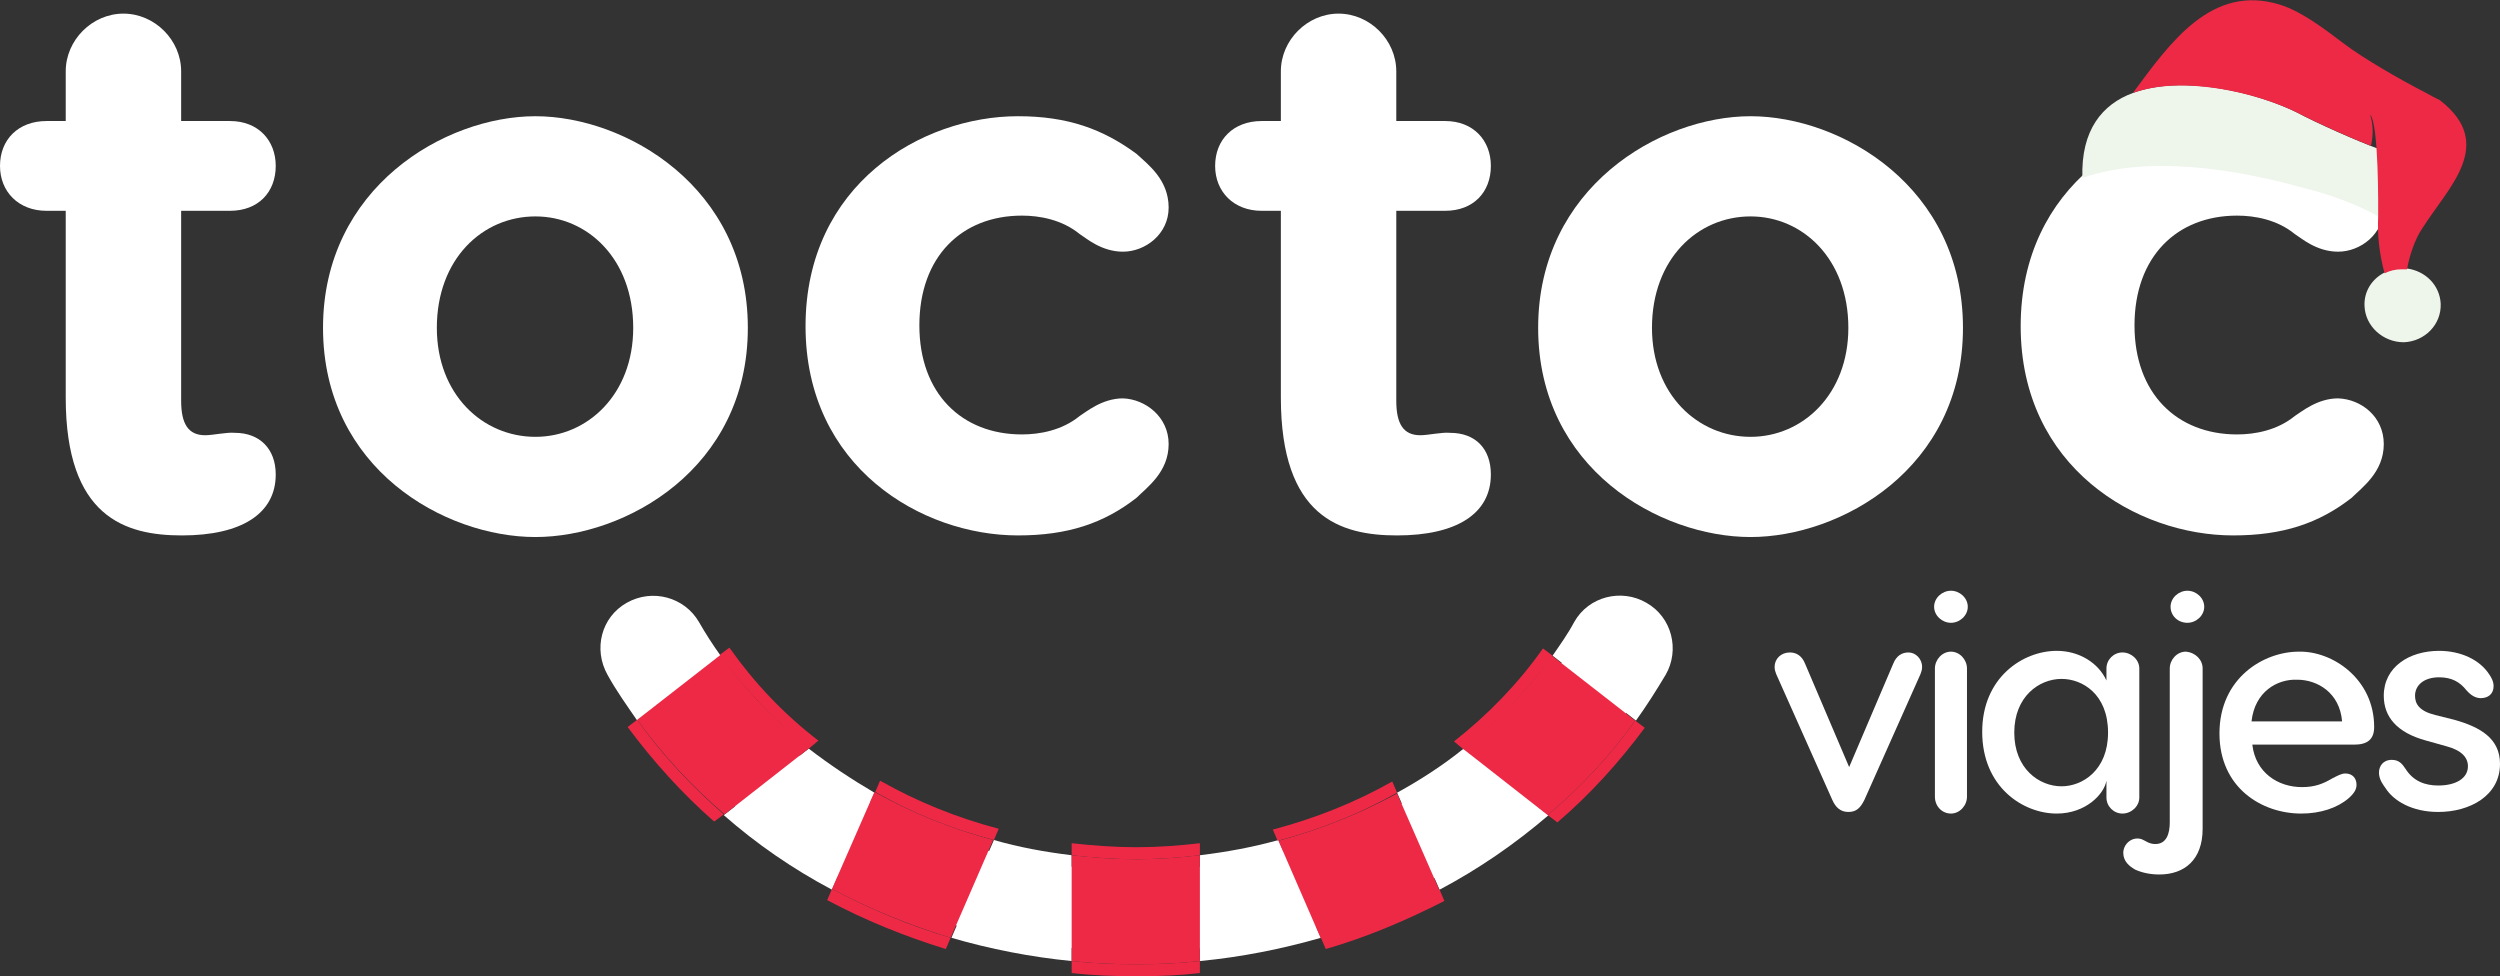
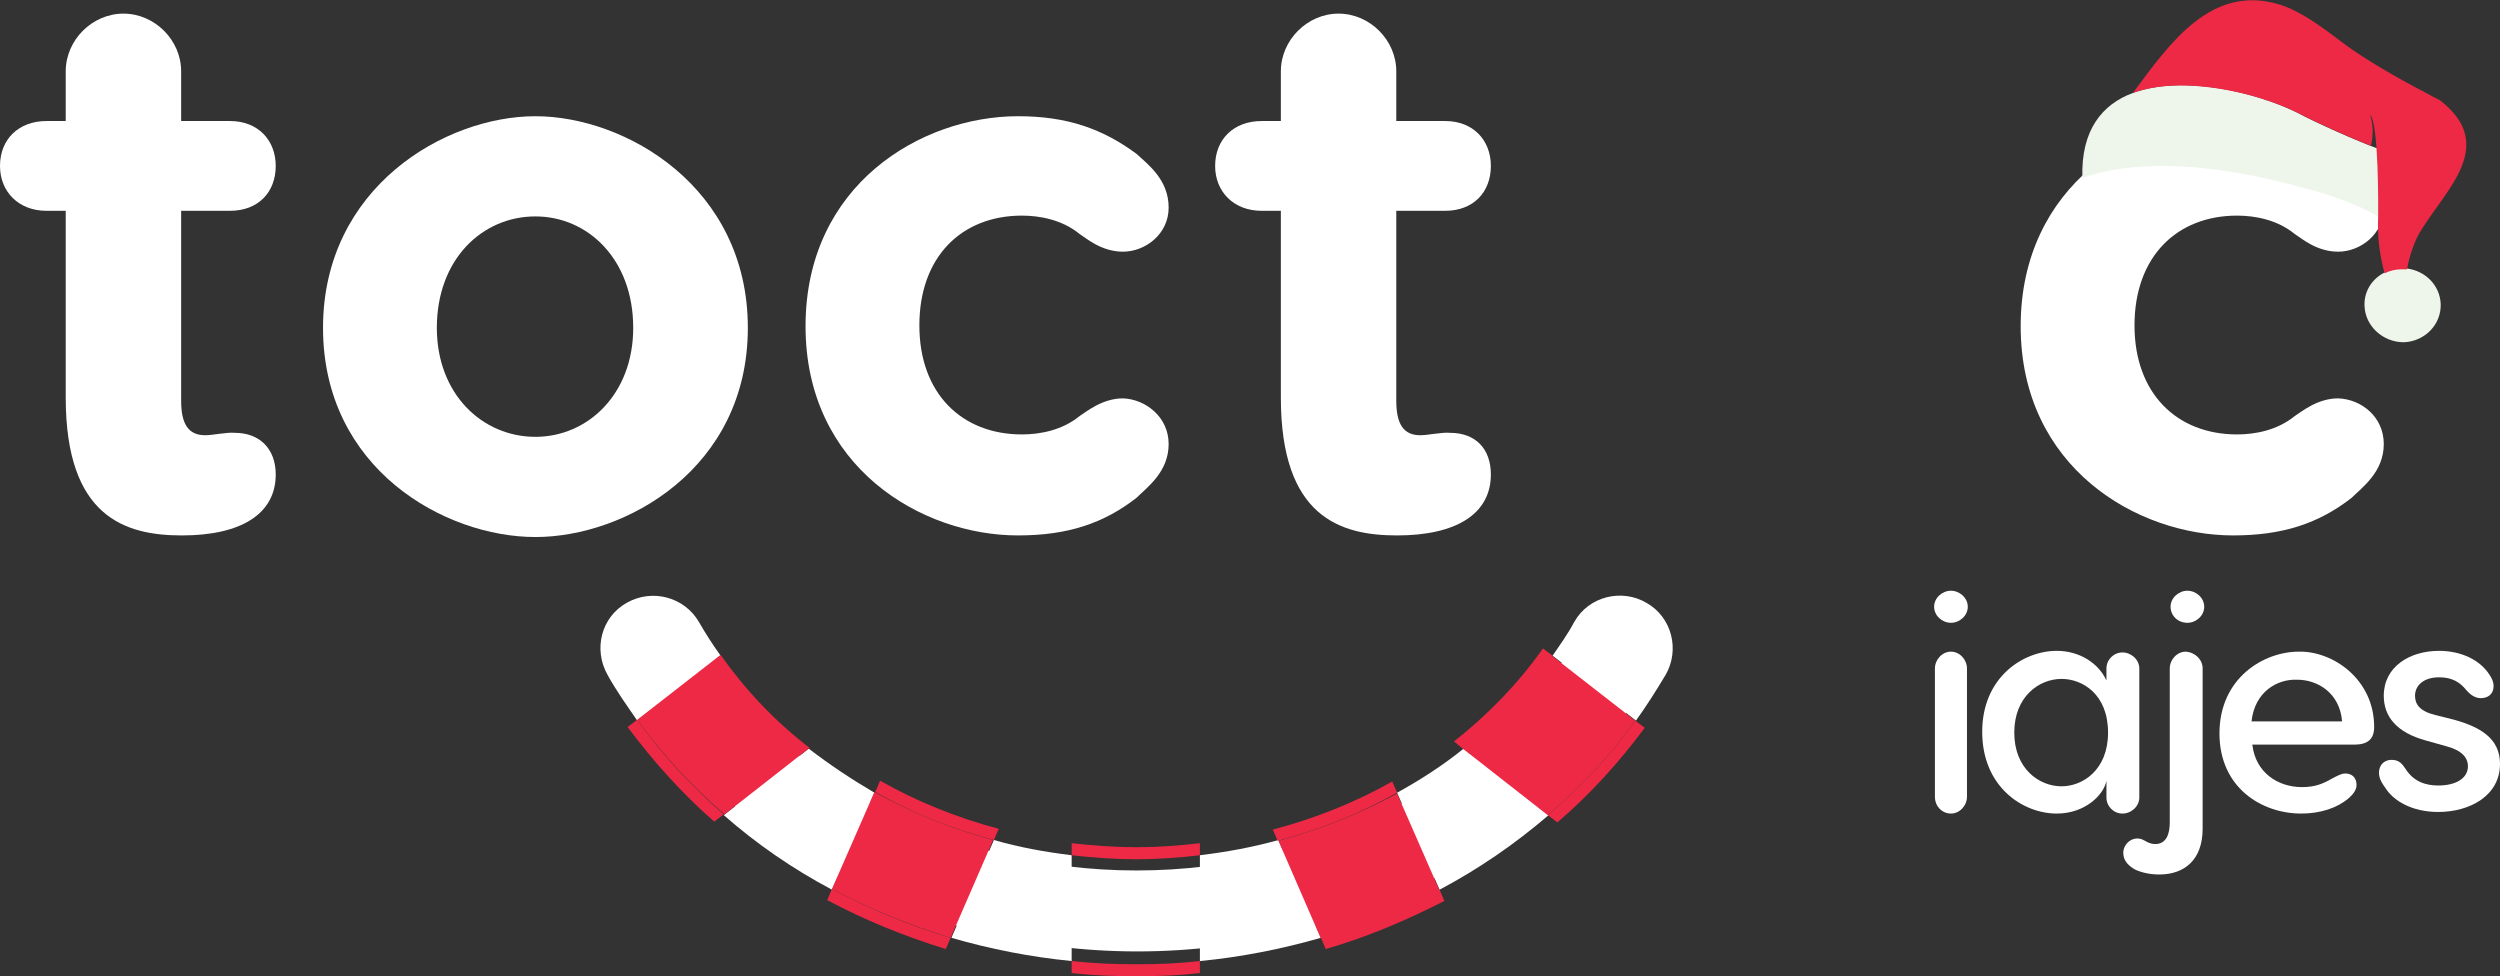
<svg xmlns="http://www.w3.org/2000/svg" version="1.1" id="Capa_1" x="0px" y="0px" viewBox="0 0 311.9 121.8" style="enable-background:new 0 0 311.9 121.8;" xml:space="preserve">
  <rect x="0" y="0" width="311.9" height="121.8" fill="#333333" stroke="none" />
  <style type="text/css">
	.st0{fill:#FFFFFF;}
	.st1{fill:#ED1C24;}
	.st2{fill:#EEF6EC;}
	.st3{fill:#EE2946;}
</style>
  <g>
    <g>
      <g>
        <path class="st0" d="M34.4,59.2c0,4.9-4.3,7.6-11.7,7.6c-7.1,0-14.5-2.3-14.5-17.2V26.3H5.8c-3.5,0-5.8-2.4-5.8-5.6     c0-3.3,2.3-5.6,5.8-5.6h2.4V8.9c0-3.9,3.3-7.2,7.2-7.2c3.9,0,7.2,3.3,7.2,7.2v6.2h6.1c3.5,0,5.7,2.4,5.7,5.6     c0,3.3-2.2,5.6-5.7,5.6h-6.1V50c0,2.9,0.9,4.3,3,4.3c1,0,2.7-0.4,3.7-0.3C32.4,54,34.4,56,34.4,59.2z" />
        <path class="st0" d="M93.3,40.9C93.3,58.5,78,67,66.8,67c-11.3,0-26.5-8.5-26.5-26.1c0-17.5,15.2-26.4,26.5-26.4     C78,14.5,93.3,23.3,93.3,40.9z M54.5,40.9c0,8.3,5.7,13.6,12.3,13.6c6.5,0,12.2-5.3,12.2-13.6C79,32.3,73.3,27,66.8,27     C60.2,27,54.5,32.3,54.5,40.9z" />
        <path class="st0" d="M145.8,55.4c0,3.5-2.7,5.4-4,6.7c-4.1,3.2-8.6,4.7-14.8,4.7c-12,0-26.5-8.5-26.5-26.1     c0-17.7,14.5-26.2,26.5-26.2c6.2,0,10.6,1.6,14.8,4.7c1.4,1.3,4,3.2,4,6.7c0,3.3-2.9,5.5-5.7,5.5c-2.7,0-4.6-1.7-5.4-2.2     c-2.2-1.8-5-2.3-7.2-2.3c-7.5,0-12.8,5.1-12.8,13.7c0,8.5,5.3,13.6,12.8,13.6c2.2,0,5-0.5,7.2-2.3c0.8-0.5,2.8-2.2,5.4-2.2     C142.9,49.8,145.8,52,145.8,55.4z" />
        <path class="st0" d="M186,59.2c0,4.9-4.3,7.6-11.7,7.6c-7.1,0-14.5-2.3-14.5-17.2V26.3h-2.4c-3.5,0-5.8-2.4-5.8-5.6     c0-3.3,2.3-5.6,5.8-5.6h2.4V8.9c0-3.9,3.3-7.2,7.2-7.2c3.9,0,7.2,3.3,7.2,7.2v6.2h6.1c3.5,0,5.7,2.4,5.7,5.6     c0,3.3-2.2,5.6-5.7,5.6h-6.1V50c0,2.9,0.9,4.3,3,4.3c1,0,2.7-0.4,3.7-0.3C184.1,54,186,56,186,59.2z" />
-         <path class="st0" d="M244.9,40.9c0,17.6-15.3,26.1-26.5,26.1c-11.3,0-26.5-8.5-26.5-26.1c0-17.5,15.2-26.4,26.5-26.4     C229.7,14.5,244.9,23.3,244.9,40.9z M206.1,40.9c0,8.3,5.7,13.6,12.3,13.6c6.5,0,12.2-5.3,12.2-13.6c0-8.6-5.7-13.9-12.2-13.9     C211.8,27,206.1,32.3,206.1,40.9z" />
        <path class="st0" d="M297.4,55.4c0,3.5-2.7,5.4-4,6.7c-4.1,3.2-8.6,4.7-14.8,4.7c-12,0-26.5-8.5-26.5-26.1     c0-17.7,14.5-26.2,26.5-26.2c6.2,0,10.6,1.6,14.8,4.7c1.4,1.3,4,3.2,4,6.7c0,3.3-2.9,5.5-5.7,5.5c-2.7,0-4.6-1.7-5.4-2.2     c-2.2-1.8-5-2.3-7.2-2.3c-7.5,0-12.8,5.1-12.8,13.7c0,8.5,5.3,13.6,12.8,13.6c2.2,0,5-0.5,7.2-2.3c0.8-0.5,2.8-2.2,5.4-2.2     C294.6,49.8,297.4,52,297.4,55.4z" />
      </g>
    </g>
    <g>
      <g>
-         <path class="st0" d="M239.8,83.2c0,0.4-0.1,0.6-0.2,0.9l-7,15.7c-0.5,1-1,1.5-2,1.5c-1,0-1.6-0.6-2-1.5l-7-15.7     c-0.1-0.3-0.2-0.5-0.2-0.9c0-1,0.8-1.8,1.9-1.8c0.8,0,1.5,0.4,1.9,1.4l5.5,12.9l5.5-12.9c0.4-1,1.1-1.4,1.9-1.4     C239,81.4,239.8,82.2,239.8,83.2z" />
        <path class="st0" d="M241.3,75.7c0-1.1,1-2,2.1-2s2.1,0.9,2.1,2c0,1.1-1,2-2.1,2S241.3,76.8,241.3,75.7z M245.4,83.4v16     c0,1.1-0.9,2.1-2,2.1s-2-0.9-2-2.1v-16c0-1.1,0.9-2.1,2-2.1S245.4,82.3,245.4,83.4z" />
        <path class="st0" d="M262.8,84.9v-1.5c0-1.1,0.9-2,2-2s2.1,0.9,2.1,2v16.1c0,1.1-1,2-2.1,2s-2-0.9-2-2v-2.1     c-0.3,1.7-2.6,4.1-6.2,4.1c-4.2,0-9.3-3.3-9.3-10.2c0-6.8,5.1-10.1,9.3-10.1C259.4,81.2,261.8,82.7,262.8,84.9z M263,91.4     c0-4.8-3.2-6.7-5.8-6.7c-2.8,0-5.9,2.2-5.9,6.7c0,4.5,3.1,6.7,5.9,6.7C259.8,98.1,263,96.1,263,91.4z" />
        <path class="st0" d="M274.8,83.4v20c0,3.9-2.3,5.7-5.4,5.7c-1.1,0-2.1-0.2-3-0.6c-0.7-0.4-1.5-1-1.5-2.1c0-1.1,1.1-2.1,2.3-1.7     c0.5,0.2,0.9,0.6,1.7,0.6c1.4,0,1.8-1.3,1.8-2.7V83.4c0-1.1,0.9-2.1,2-2.1C273.9,81.4,274.8,82.3,274.8,83.4z M270.8,75.7     c0-1.1,1-2,2.1-2c1.1,0,2.1,0.9,2.1,2c0,1.1-1,2-2.1,2C271.7,77.7,270.8,76.8,270.8,75.7z" />
        <path class="st0" d="M296.2,90.7c0,1.6-0.9,2.2-2.5,2.2l-12.7,0c0.4,3.5,3.2,5.3,6.2,5.3c1.6,0,2.6-0.4,3.8-1.1     c0.6-0.3,1.1-0.6,1.6-0.6c0.9,0,1.4,0.6,1.4,1.4c0,0.5-0.2,1-1,1.7c-1.4,1.2-3.5,1.9-5.9,1.9c-4.9,0-10.2-3.2-10.2-10     c0-6.9,5.5-10.2,9.9-10.2C291,81.2,296.2,84.7,296.2,90.7z M280.9,90h11.3c-0.3-3.6-3.1-5.2-5.6-5.2     C284.1,84.7,281.3,86.3,280.9,90z" />
        <path class="st0" d="M310.6,84.2c0.2,0.3,0.5,0.8,0.5,1.4c0,1-0.7,1.5-1.6,1.5c-0.6,0-1.2-0.3-1.8-1c-0.8-1-1.8-1.6-3.4-1.6     c-1.9,0-3,1-3,2.3c0,1,0.5,1.9,2.5,2.4l2.4,0.6c3.2,0.9,5.7,2.3,5.7,5.5c0,4-3.8,6-7.7,6c-3.3,0-5.6-1.4-6.6-3     c-0.2-0.3-0.8-1-0.8-1.9c0-0.8,0.5-1.6,1.6-1.6c0.9,0,1.3,0.5,1.7,1.1c1,1.6,2.5,2.1,4.1,2.1c2.2,0,3.7-0.9,3.7-2.4     c0-1.1-0.8-2-2.7-2.5l-2.5-0.7c-3.7-1-5.3-3-5.3-5.6c0-3.6,3.2-5.6,6.9-5.6C307,81.2,309.4,82.3,310.6,84.2z" />
      </g>
    </g>
  </g>
  <path class="st0" d="M204.6,76.5c-2.4-1.4-5.5-0.6-6.9,1.8c-10.9,18.7-32.3,30.3-55.9,30.3c-23.6,0-45-11.6-55.9-30.3  c-0.7-1.2-1.8-2-3.1-2.4c-0.4-0.1-0.9-0.2-1.3-0.2c-0.9,0-1.8,0.2-2.5,0.7c-2.4,1.4-3.2,4.5-1.8,6.9c12.7,21.8,37.5,35.4,64.7,35.4  c27.2,0,52-13.6,64.7-35.4C207.9,81,207.1,77.9,204.6,76.5z" />
  <polygon class="st1" points="141.8,120.3 141.8,120.3 141.8,120.3 " />
  <g>
    <g>
      <path class="st2" d="M296.9,18.6c0,0-0.1,0-0.1,0c-2.7-1-7.7-3.2-10.3-4.6c-5.1-2.5-14.2-4.7-20.4-2.4c-3.8,1.4-6.5,4.6-6.3,10.6    c8.3-2.9,19.2-1.1,27.8,1.3c2.5,0.6,6.6,2,9.1,3.5c0.5,0.3,0.9,0.6,1.2,0.8C299.6,25.1,299.6,20.4,296.9,18.6z" />
    </g>
    <path class="st2" d="M300.3,33.5c-0.2,0-0.5,0-0.7,0c-0.7,0-1.4,0.2-2.1,0.5c-1.6,0.8-2.6,2.4-2.5,4.2c0.1,2.5,2.3,4.5,4.9,4.5   c2.6-0.1,4.7-2.2,4.6-4.8C304.4,35.6,302.6,33.8,300.3,33.5z" />
    <path class="st3" d="M304.4,12.5c-0.6-0.3-1.2-0.6-1.9-1c-3.3-1.7-7.6-4.2-10-6c-2.4-1.8-5.2-4-8-4.9c-8.6-2.7-13.8,4.8-18.4,11   c1.4-0.5,3-0.8,4.7-0.9c5.5-0.3,11.8,1.4,15.7,3.3c2.3,1.2,6.5,3.1,9.3,4.2c0.3-1.3,0.3-2.6-0.1-3.9c1.1,1.2,1,11.7,1,12.7   c-0.1,2.2,0.1,4.5,0.8,7.1c0.6-0.3,1.3-0.5,2.1-0.5c0.2,0,0.5,0,0.7,0c0.3-1.7,1-3.8,1.9-5.1C305.4,23.4,311.5,18,304.4,12.5z" />
  </g>
  <g>
    <path class="st0" d="M174.3,98.9l5.3,12.1c4.9-2.6,9.4-5.7,13.6-9.3l-10.6-8.3C180,95.5,177.2,97.3,174.3,98.9z" />
    <path class="st0" d="M87.2,77.6c-1.8-3.1-5.8-4.2-9-2.4C75,77,74,81,75.8,84.2c1.1,2,2.4,3.8,3.7,5.7l10.4-8.1   C88.9,80.4,88,79,87.2,77.6z" />
    <path class="st0" d="M100.9,93.4l-10.6,8.3c4.1,3.6,8.6,6.7,13.5,9.3l5.3-12.1C106.2,97.2,103.5,95.4,100.9,93.4z" />
    <path class="st0" d="M149.7,106.7v13.2c5.2-0.5,10.2-1.5,15.1-2.9l-5.3-12.2C156.3,105.7,153,106.3,149.7,106.7z" />
    <path class="st0" d="M124,104.8l-5.3,12.2c4.8,1.4,9.9,2.4,15,2.9v-13.2C130.4,106.3,127.1,105.7,124,104.8z" />
    <path class="st0" d="M207.8,84.2c1.8-3.1,0.8-7.2-2.4-9c-3.1-1.8-7.2-0.8-9,2.4c-0.8,1.5-1.8,2.9-2.7,4.2l10.4,8.1   C205.4,88.1,206.6,86.2,207.8,84.2z" />
    <path class="st3" d="M141.8,107.2c2.7,0,5.3-0.2,7.9-0.5v-1.5c-2.6,0.3-5.2,0.5-7.9,0.5c-2.7,0-5.4-0.2-8.1-0.5v1.5   C136.4,107,139.1,107.2,141.8,107.2z" />
    <path class="st3" d="M141.8,120.3c-2.7,0-5.4-0.1-8.1-0.4v1.5c2.7,0.3,5.4,0.4,8.1,0.4c2.7,0,5.3-0.1,7.9-0.4v-1.5   C147.1,120.2,144.5,120.3,141.8,120.3z" />
-     <path class="st3" d="M141.8,107.2c-2.7,0-5.4-0.2-8.1-0.5v13.2c2.7,0.3,5.4,0.4,8.1,0.4c2.7,0,5.3-0.1,7.9-0.4v-13.2   C147.1,107,144.5,107.2,141.8,107.2z" />
    <path class="st3" d="M193.7,81.8l-1.2-0.9c-3.1,4.4-6.9,8.3-11.1,11.6l1.2,1C186.8,90.1,190.5,86.2,193.7,81.8z" />
    <path class="st3" d="M193.1,101.7l1.2,0.9c4.1-3.5,7.7-7.5,10.9-11.8l-1.2-0.9C200.9,94.3,197.2,98.2,193.1,101.7z" />
    <path class="st3" d="M204,89.9l-10.4-8.1c-3.1,4.4-6.9,8.3-11.1,11.6l10.6,8.3C197.2,98.2,200.9,94.3,204,89.9z" />
    <path class="st3" d="M164.8,117l0.6,1.4c5.2-1.5,10.1-3.6,14.8-6l-0.6-1.4C174.9,113.5,170,115.5,164.8,117z" />
    <path class="st3" d="M174.3,98.9l-0.6-1.4c-4.6,2.6-9.6,4.6-14.9,6l0.6,1.4C164.7,103.5,169.7,101.5,174.3,98.9z" />
    <path class="st3" d="M159.5,104.9l5.3,12.2c5.2-1.5,10.2-3.6,14.8-6l-5.3-12.1C169.7,101.5,164.7,103.5,159.5,104.9z" />
-     <path class="st3" d="M100.9,93.4l1.2-1c-4.3-3.3-8-7.2-11.1-11.6l-1.2,0.9C93,86.1,96.7,90,100.9,93.4z" />
    <path class="st3" d="M79.5,89.8l-1.2,0.9c3.2,4.3,6.8,8.3,10.8,11.8l1.2-0.9C86.3,98.1,82.6,94.2,79.5,89.8z" />
    <path class="st3" d="M89.9,81.7l-10.4,8.1c3.1,4.3,6.8,8.3,10.9,11.8l10.6-8.3C96.7,90,93,86.1,89.9,81.7z" />
    <path class="st3" d="M124,104.8l0.6-1.4c-5.3-1.4-10.2-3.4-14.8-6l-0.6,1.4C113.7,101.4,118.7,103.4,124,104.8z" />
    <path class="st3" d="M103.8,110.9l-0.6,1.4c4.7,2.5,9.6,4.5,14.8,6.1l0.6-1.4C113.5,115.5,108.5,113.4,103.8,110.9z" />
    <path class="st3" d="M109.1,98.8l-5.3,12.1c4.7,2.5,9.6,4.5,14.8,6.1l5.3-12.2C118.7,103.4,113.7,101.4,109.1,98.8z" />
  </g>
</svg>